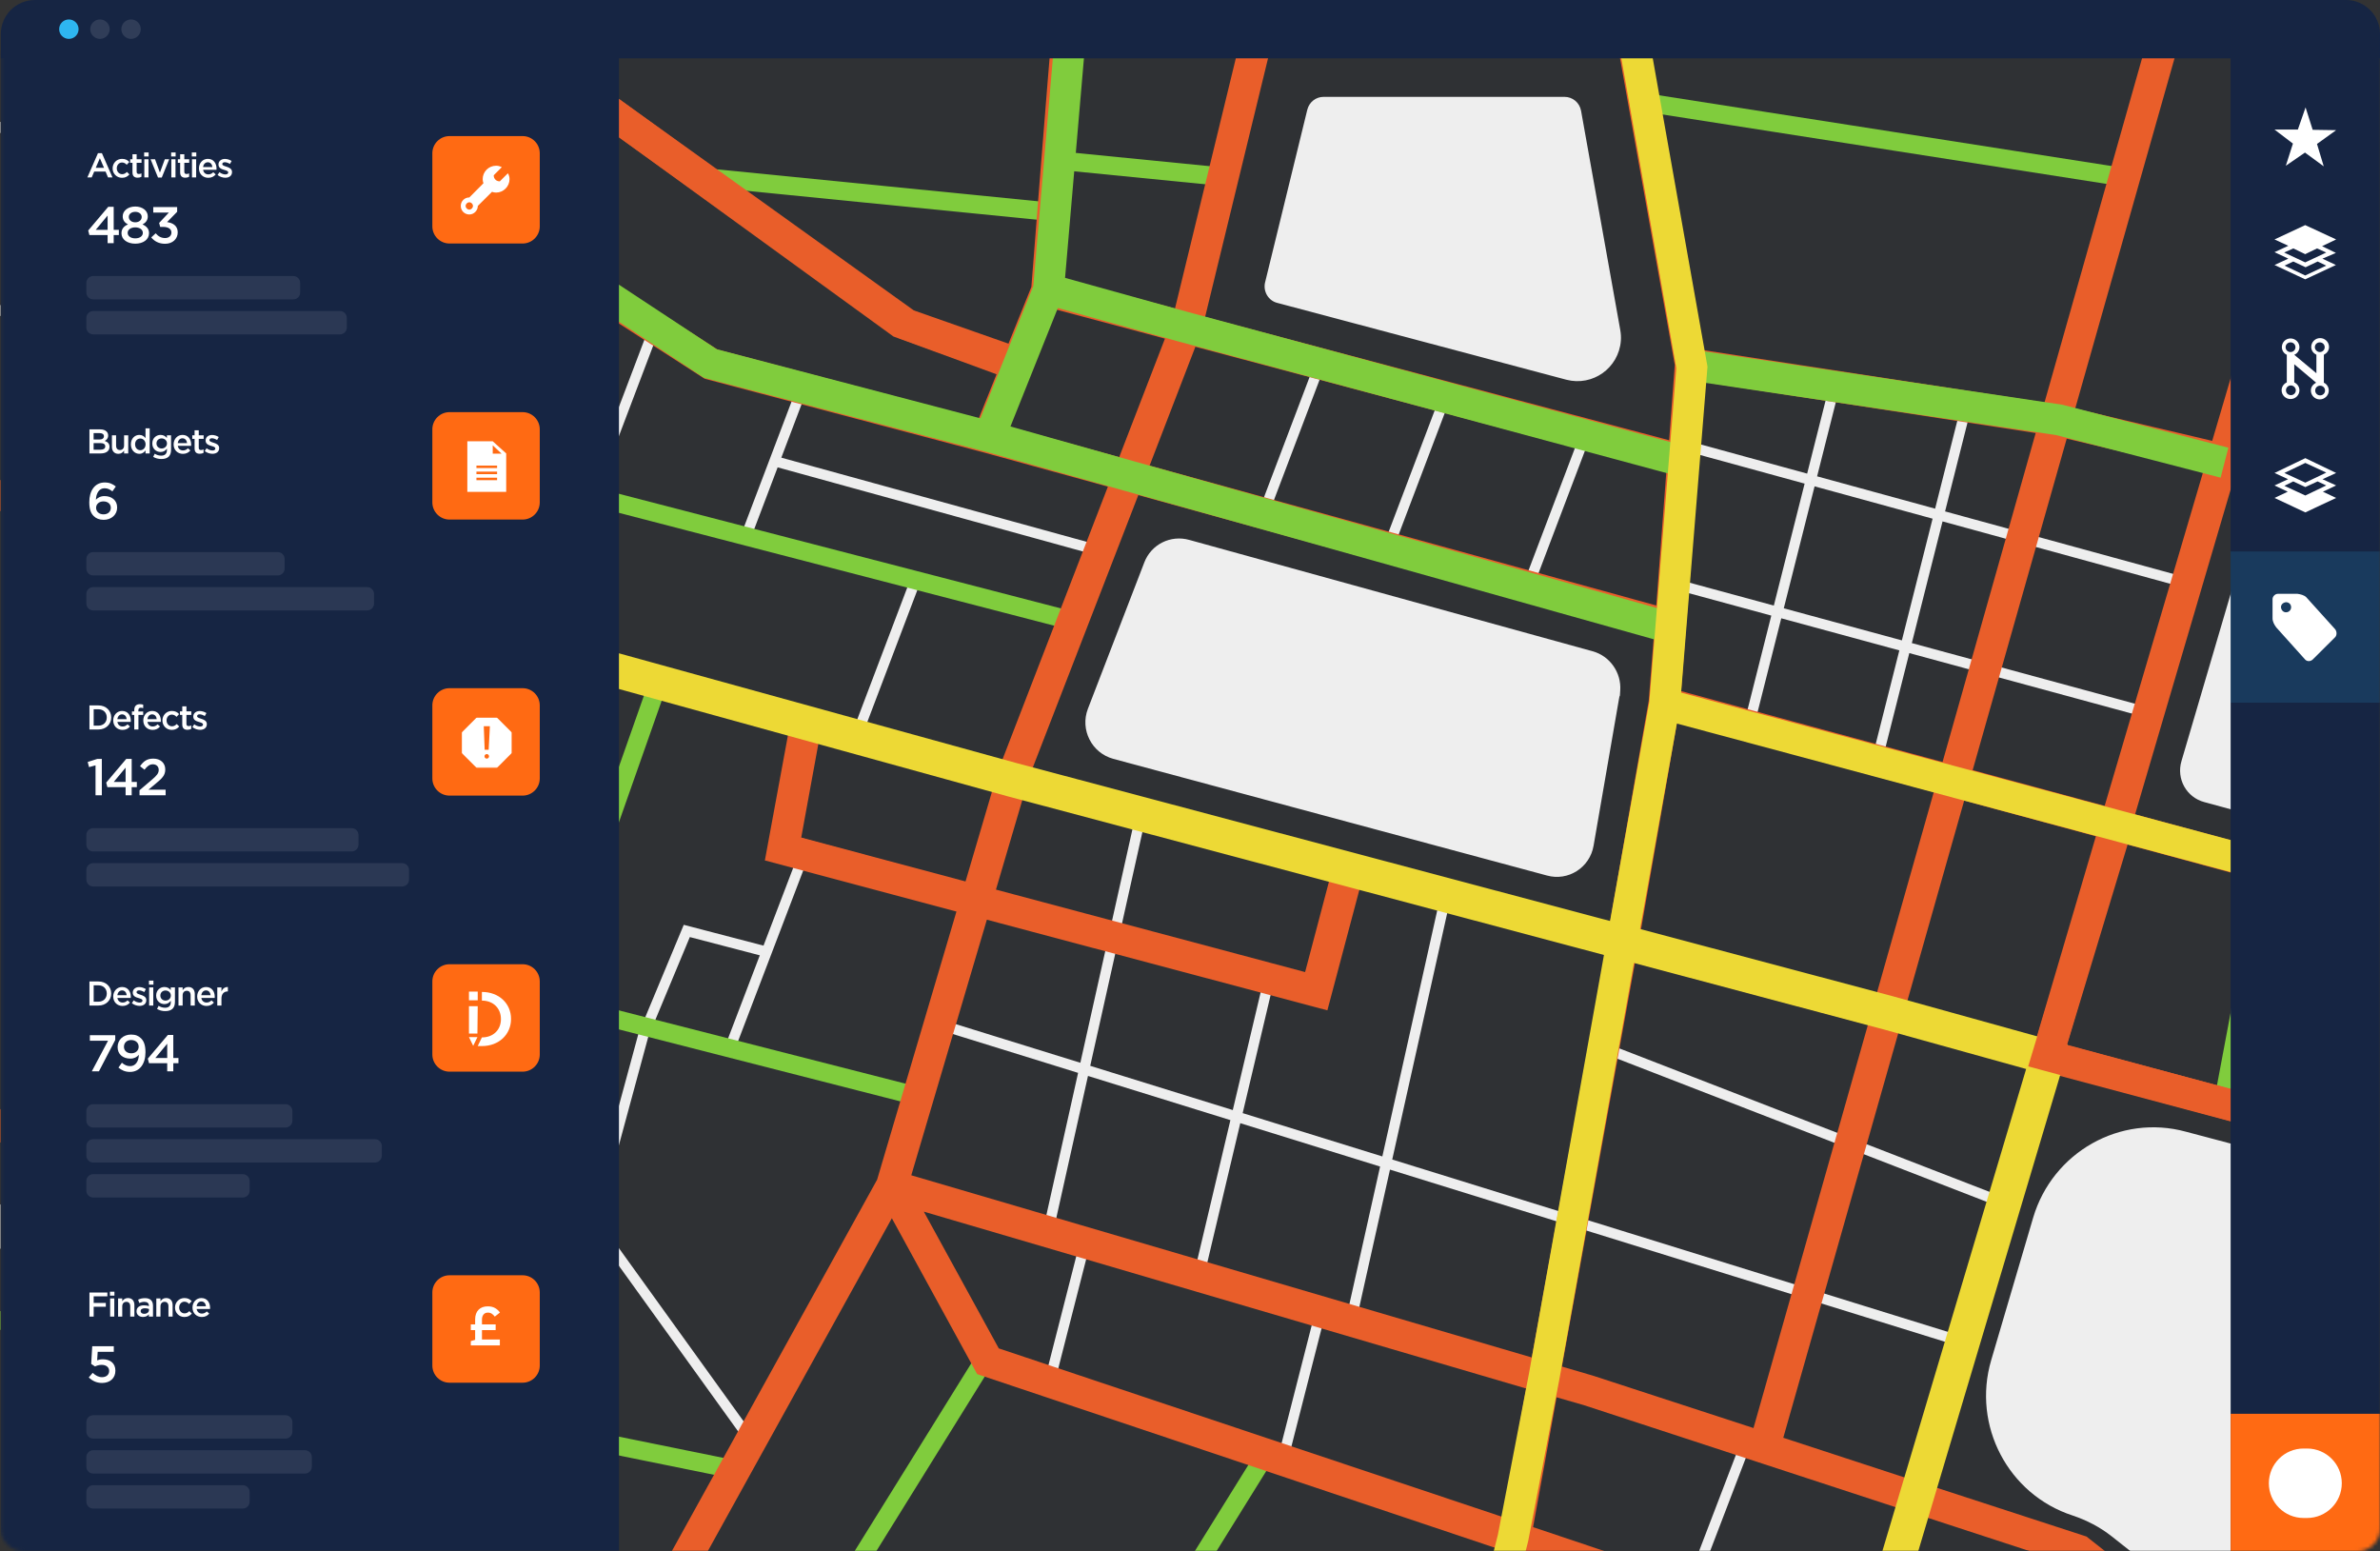
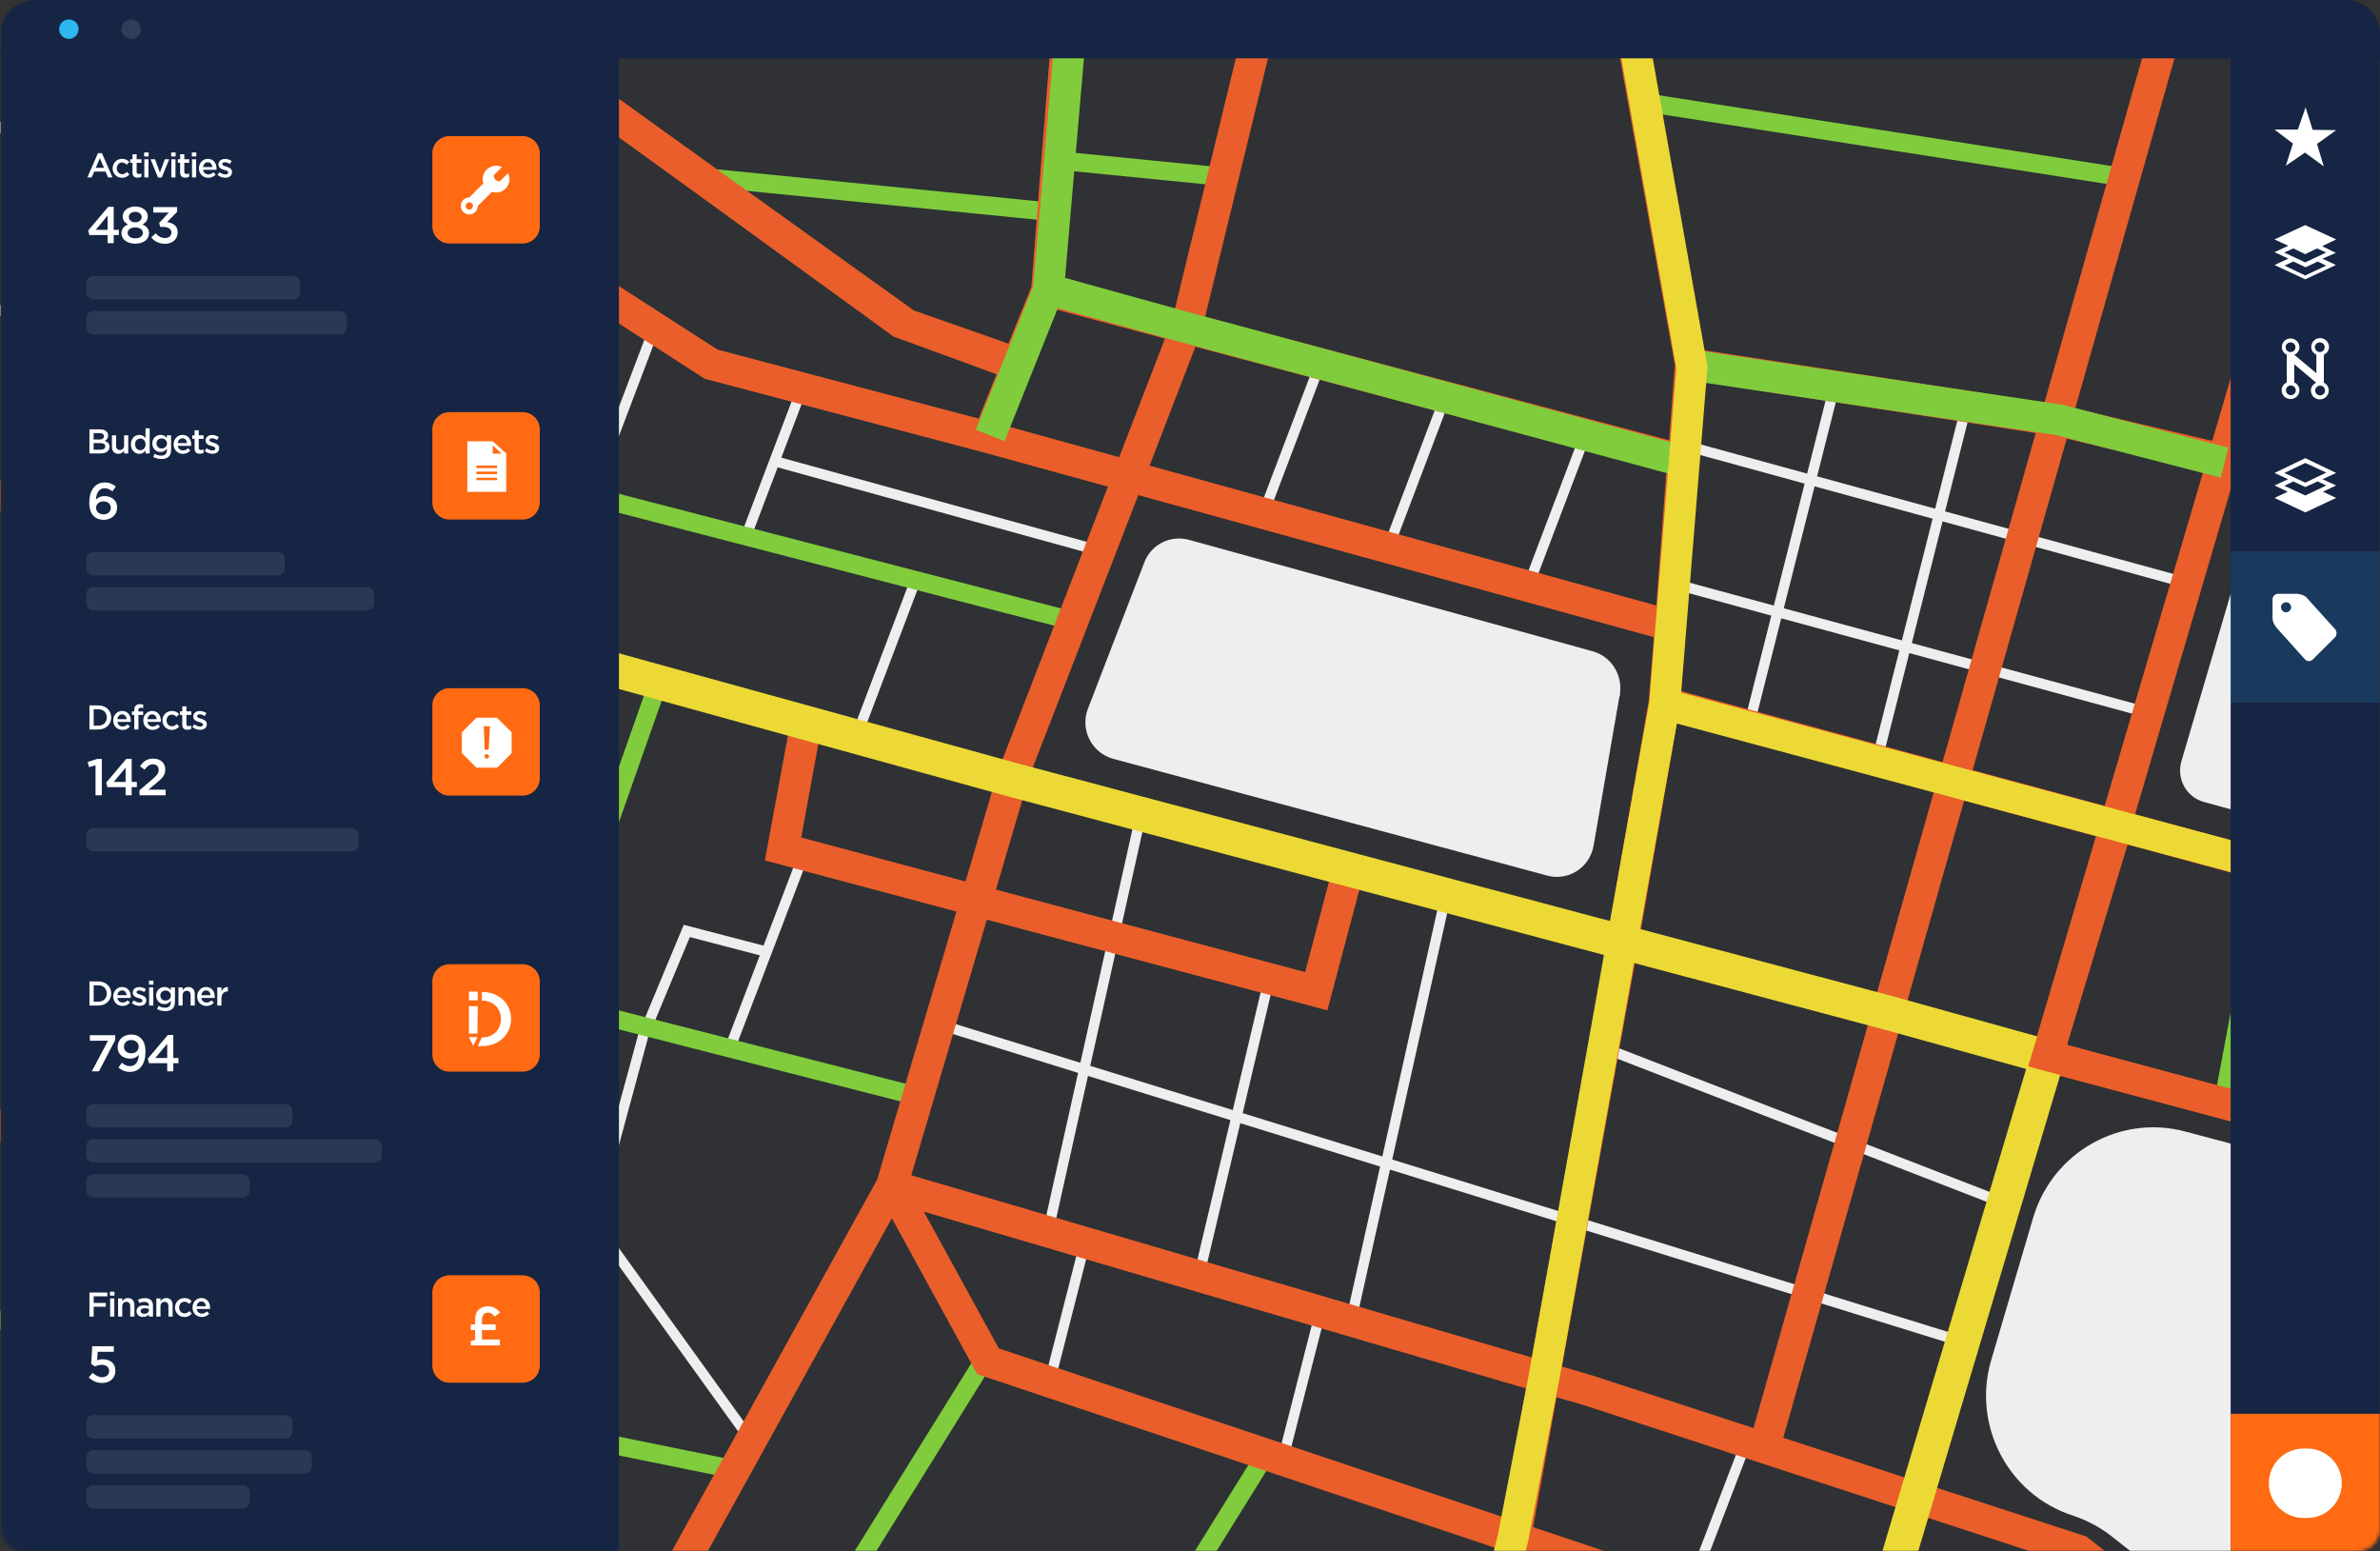
<svg xmlns="http://www.w3.org/2000/svg" width="692" height="451" viewBox="0 0 692 451" fill="none">
  <rect x="0" y="0" width="692" height="451" fill="#333333" stroke="none" />
  <g clip-path="url(#clip0_5_1354)">
    <mask id="mask0_5_1354" style="mask-type:alpha" maskUnits="userSpaceOnUse" x="0" y="7" width="693" height="445">
      <path d="M685.396 7.912H6.844C3.197 7.912 0.24 10.869 0.24 14.516V444.396C0.24 448.043 3.197 451 6.844 451H685.396C689.044 451 692 448.043 692 444.396V14.516C692 10.869 689.044 7.912 685.396 7.912Z" fill="white" />
    </mask>
    <g mask="url(#mask0_5_1354)">
      <path d="M691.999 15.148H-2.79V471.608H691.999V15.148Z" fill="#162543" fill-opacity="0.09" />
      <path d="M348.644 370.621L368.842 285.287M304.715 403.442L316.329 357.998M372.881 424.649L384.495 379.205M393.079 382.74L420.345 260.546M304.715 357.998L331.982 235.804M273.409 297.911L571.32 390.314M463.264 303.465L584.449 350.424M486.491 169.658L625.853 207.528M489.016 129.263L636.457 169.658M571.32 119.669L546.074 219.646M533.45 112.095L508.204 212.072M490.026 465.549L508.204 418.085M403.682 159.054L420.345 115.125M367.832 147.945L384.495 104.016M444.582 169.658L461.245 125.728M172.422 142.391L189.085 98.462M212.312 304.475L222.916 276.704M233.519 248.932L222.916 276.704M217.866 418.085L172.422 354.968L187.066 300.94L199.689 270.644L222.916 276.704M249.172 213.587L265.835 169.658M216.857 156.024L233.519 112.095M225.188 134.06L321.378 160.569M90.623 219.646L33.061 204.498L16.903 150.47M-38.135 22.217L83.049 69.176M-64.392 69.176L66.891 112.095M93.148 220.656L176.967 243.883" stroke="#EEEEEE" stroke-width="3" />
      <path d="M305.725 61.601L204.233 51.503M312.794 180.766L135.562 134.817M270.379 319.623L66.891 267.614M158.789 291.102L192.115 196.419M356.723 51.503L305.725 46.453M617.269 51.503L478.412 29.79M659.178 252.466L646.555 319.623M288.052 392.333L246.647 458.984M367.832 423.134L326.427 489.785M210.797 426.669L-17.938 380.215M99.712 37.364L47.703 155.519" stroke="#80CC3D" stroke-width="5.361" />
      <path d="M805.126 296.186L807.497 287.343L715.601 262.364L766.745 101.09C780.42 80.851 800.842 50.675 802.118 48.943L794.825 43.473C793.001 45.934 762.278 91.335 758.814 96.532L758.449 97.079L738.666 159.437L652.058 130.628L696.729 -21.164L687.977 -23.717L643.215 128.166L603.375 118.776L640.48 -12.048L631.728 -14.509L594.44 117.044L495.434 101.819L473.098 -23.17L464.164 -21.529L486.955 106.104L485.314 127.984L350.388 92.156L378.011 -21.347L369.168 -23.535L341.636 89.694L309.18 81.033C312.28 42.014 316.747 -13.871 317.294 -17.335C317.294 -17.062 317.203 -16.88 317.203 -16.788L308.542 -19.706C308.36 -19.067 307.722 -17.335 299.881 83.404L293.226 99.905L265.694 90.241L120.374 -13.962L115.087 -6.578L260.953 97.99L261.5 98.355L289.853 108.566L284.565 121.694L208.624 101.637L17.913 -21.164L13.081 -13.415L204.886 110.115L286.024 131.54L322.126 141.477L291.403 220.974L236.247 206.114L122.939 174.202L164.343 78.769L156.769 75.234L113.952 171.653L-8.344 137.192L-13.267 144.85L108.026 178.718L48.209 299.425L-25.512 334.771L-13.267 338.81L56.792 303.97L117.889 181.776L229.318 212.587L222.39 250.147L278.093 265.008L255.027 342.955L166.596 502.952L174.618 507.328L259.312 354.168L284.11 399.478L435.264 450.167C429.703 481.072 425.691 502.861 425.418 504.229L429.885 505.231L434.352 506.234C434.626 505.049 438.637 483.169 444.016 453.175L538.191 484.628L530.806 509.607L539.558 512.16L546.852 487.454L612.309 509.425L615.226 500.764L549.404 478.702L560.435 441.233L602.281 454.907L658.166 498.941L663.818 491.739L606.657 446.702L562.988 432.48L598.27 312.596L794.095 364.835L796.466 355.992L600.913 303.844L618.144 245.407L805.126 296.186ZM735.84 168.189L706.758 260.085L620.788 236.746L649.414 139.471L735.84 168.189ZM640.662 136.918L611.945 234.284L573.563 223.891L600.913 127.528L640.662 136.918ZM564.811 221.521L488.778 200.917L495.707 111.118L591.888 125.887L564.811 221.521ZM463.161 399.934L454.135 397.29C463.161 347.513 472.46 296.095 475.377 279.868L543.114 297.919L509.838 415.159L463.161 399.934ZM477.018 270.842L486.044 218.968L487.593 210.034L562.259 230.273L545.575 289.167L477.018 270.842ZM481.576 176.029L334.251 135.369L347.561 100.817L484.494 137.192L481.576 176.029ZM293.409 124.064L306.992 89.968L338.718 98.446L325.408 132.907L293.409 124.064ZM330.969 143.938L480.847 185.237L479.388 203.652L468.084 268.381L300.246 223.253L330.969 143.938ZM386.49 255.982L379.47 282.603L289.58 258.626L297.42 232.005L386.49 255.982ZM232.965 243.492L237.979 216.051L288.577 229.635L280.736 256.256L232.965 243.492ZM385.943 293.725L395.333 258.352L466.625 277.497C460.699 310.317 452.768 354.26 445.383 394.646L264.965 341.679L286.936 267.378L385.943 293.725ZM290.4 392.003L268.611 352.254L443.742 403.672C441.372 416.8 439.093 429.472 436.996 441.05L290.4 392.003ZM540.835 475.876L445.748 443.967C447.936 432.116 450.215 419.353 452.585 406.225L460.517 408.504L551.866 438.406L540.835 475.876ZM554.418 429.745L518.499 417.985L551.957 300.289L589.609 310.317L554.418 429.745ZM592.161 301.565L554.418 291.537L571.102 232.735L609.392 243.128L592.161 301.565Z" fill="#E95E2A" />
      <path d="M295.82 106.251C292.203 104.894 271.707 97.396 261.91 93.817L150.573 12.999" stroke="#E95E2A" stroke-width="9" />
      <path d="M470.729 203.196L463.344 245.862C462.25 252.244 455.96 256.255 449.76 254.523L323.677 220.609C317.387 218.877 314.013 212.131 316.293 206.114L332.703 163.539C334.708 158.251 340.361 155.425 345.831 156.975L463.071 189.339C468.085 190.706 471.458 195.538 471.093 200.735L471.002 202.193C470.82 202.467 470.82 202.832 470.729 203.196Z" fill="#EEEEEE" />
      <path d="M722.165 182.684L703.75 240.849C702.2 245.68 697.095 248.507 692.172 247.139L640.936 233.191C635.739 231.823 632.731 226.444 634.281 221.248L652.332 159.893C653.882 154.696 659.352 151.87 664.457 153.511L715.966 170.65C721.071 172.382 723.806 177.67 722.165 182.684Z" fill="#EEEEEE" />
-       <path d="M371.356 88.053L455.412 110.389C463.07 112.394 470.637 107.016 471.275 99.084C471.366 97.99 471.275 96.896 471.093 95.893L459.697 32.168C459.241 29.797 457.235 28.157 454.865 28.157H384.849C382.57 28.157 380.655 29.706 380.108 31.894L367.801 82.218C367.254 84.771 368.804 87.415 371.356 88.053Z" fill="#EEEEEE" />
      <path d="M591.158 353.986L578.942 395.467C573.381 414.43 583.865 434.486 602.645 440.595C606.748 441.962 610.577 443.968 613.95 446.612L627.442 457.278C633.915 462.383 641.847 465.118 650.052 465.118H650.599C670.838 465.118 687.157 448.708 687.157 428.561V370.852C687.157 354.26 676.034 339.764 659.989 335.48L635.556 329.007C616.502 323.81 596.81 334.933 591.158 353.986Z" fill="#EEEEEE" />
      <path d="M391.898 254.888L382.855 288.233L228 246.411L233.652 213.066" stroke="#E95E2A" stroke-width="8" />
      <path d="M599.878 308.579C598.425 308.175 596.912 307.755 595.357 307.323M152.834 187.634L294.125 226.63L549.013 294.45C549.013 294.45 575.645 301.847 595.357 307.323M595.357 307.323L551.839 453.261" stroke="#EDD935" stroke-width="10" />
      <path d="M615.702 239.629L595.356 306.884L658.09 323.838" stroke="#E95E2A" stroke-width="9" />
      <path d="M483.455 204.589L654.134 250.367" stroke="#EDD935" stroke-width="9" />
-       <path d="M485.715 182.548L328.6 138.465L288.473 127.162L206.524 105.686L151.704 69.515" stroke="#80CC3D" stroke-width="9" />
      <path d="M311.08 11.868L304.863 84.209L287.908 126.597" stroke="#80CC3D" stroke-width="9" />
      <path d="M303.167 83.644L343.859 94.947L488.541 133.944" stroke="#80CC3D" stroke-width="9" />
      <path d="M492.497 106.251L598.748 122.075L646.787 134.509" stroke="#80CC3D" stroke-width="9" />
      <path d="M474.977 11.303L491.932 106.816L484.02 204.589L448.98 400.135L439.937 447.044L437.676 456.086" stroke="#EDD935" stroke-width="9" />
-       <path d="M154.379 361.411L173.621 389.458C176.822 394.124 172.674 400.304 167.143 399.109L-0.528 362.879C-6.359 361.619 -7.283 353.688 -1.898 351.12L66.582 318.473C67.768 317.907 68.746 316.983 69.377 315.83L80.672 295.186C82.065 292.64 85.026 291.387 87.823 292.159L159.316 311.897C162.649 312.817 164.603 316.267 163.677 319.599L153.51 356.199C153.016 357.98 153.334 359.887 154.379 361.411Z" fill="#EEEEEE" />
      <path d="M692 15.148H648.576V451.411H692V15.148Z" fill="#162543" />
      <path d="M692 411.016H648.576V451.411H692V411.016Z" fill="#FF6A13" />
      <path d="M670.793 421.114H669.783C664.205 421.114 659.684 425.635 659.684 431.213C659.684 436.79 664.205 441.311 669.783 441.311H670.793C676.37 441.311 680.891 436.79 680.891 431.213C680.891 425.635 676.37 421.114 670.793 421.114Z" fill="white" />
      <path d="M692 160.327H648.576V204.278H692V160.327Z" fill="#2EB6F0" fill-opacity="0.15" />
      <path fill-rule="evenodd" clip-rule="evenodd" d="M679.248 37.842L672.423 37.737L670.358 31.223L668.118 37.667H661.327L666.682 41.743L664.617 48.188L670.183 44.356L675.643 48.362L673.683 41.848L679.248 37.842Z" fill="white" />
      <path d="M675.676 111.263V103.142C676.551 102.694 677.181 101.903 677.181 100.871C677.181 99.46 676.026 98.29 674.592 98.29C673.157 98.29 672.003 99.46 672.003 100.871C672.003 101.903 672.632 102.694 673.507 103.142V108.51L667.069 103.142C667.944 102.798 668.574 101.903 668.574 100.939C668.574 99.529 667.419 98.393 665.985 98.393C664.55 98.393 663.465 99.529 663.465 100.939C663.465 101.903 664.095 102.798 664.9 103.142V111.159C664.025 111.607 663.396 112.398 663.396 113.465C663.396 114.876 664.55 116.011 665.985 116.011C667.419 116.011 668.574 114.876 668.574 113.465C668.574 112.398 667.944 111.607 667.069 111.159V105.895L673.437 111.263C672.528 111.71 671.898 112.501 671.898 113.534C671.898 114.945 673.052 116.115 674.487 116.115C675.921 116.115 677.111 114.945 677.111 113.534C677.111 112.501 676.481 111.607 675.676 111.263ZM673.052 100.939C673.052 100.148 673.682 99.529 674.487 99.529C675.292 99.529 675.921 100.148 675.921 100.939C675.921 101.731 675.292 102.35 674.487 102.35C673.787 102.35 673.052 101.731 673.052 100.939ZM664.55 100.939C664.55 100.148 665.18 99.529 665.985 99.529C666.789 99.529 667.419 100.148 667.419 100.939C667.419 101.731 666.789 102.35 665.985 102.35C665.18 102.35 664.55 101.731 664.55 100.939ZM667.524 113.465C667.524 114.256 666.894 114.876 666.09 114.876C665.285 114.876 664.655 114.256 664.655 113.465C664.655 112.674 665.285 112.054 666.09 112.054C666.789 112.054 667.524 112.674 667.524 113.465ZM674.592 114.945C673.787 114.945 673.157 114.325 673.157 113.534C673.157 112.742 673.787 112.123 674.592 112.123C675.397 112.123 676.026 112.742 676.026 113.534C676.026 114.325 675.397 114.945 674.592 114.945Z" fill="white" />
      <path d="M679.177 73.525L675.159 71.568L679.248 69.611L670.252 65.442L661.327 69.611L665.345 71.459L661.327 73.308L665.345 75.193L661.327 77.041L670.252 81.21L679.177 77.041L675.266 75.193L679.177 73.525ZM666.803 72.22L670.252 73.888L673.701 72.22L676.368 73.417L670.252 76.28L664.136 73.417L666.803 72.22ZM676.368 77.223L670.252 80.086L664.243 77.223L666.803 76.026L670.359 77.694L673.879 76.026L676.368 77.223Z" fill="white" />
      <path d="M675.293 139.317L679.248 137.501L670.288 133.194L661.327 137.501L665.282 139.317L661.327 141.132L665.177 142.947L661.327 144.762L670.288 148.962L679.248 144.762L675.398 142.947L679.248 141.132L675.293 139.317ZM670.288 134.583L676.378 137.394L670.288 140.313L664.197 137.501L670.288 134.583ZM666.787 139.957L670.288 141.595L673.858 139.957L676.378 141.132L670.288 144.051L664.197 141.239L666.787 139.957Z" fill="white" />
      <path d="M678.986 182.963L670.561 173.624C669.948 173.014 668.876 172.748 667.995 172.633H662.327C661.523 172.633 660.833 173.319 660.757 174.082V179.761C660.757 180.714 661.255 181.629 661.829 182.391L670.255 191.768C670.829 192.339 671.748 192.339 672.399 191.768L678.986 185.212C679.484 184.64 679.484 183.649 678.986 182.963ZM664.663 178.008C663.897 178.008 663.284 177.398 663.208 176.521C663.208 175.759 663.782 175.187 664.663 175.073C665.467 175.073 666.157 175.644 666.157 176.521C666.157 177.322 665.544 178.008 664.663 178.008Z" fill="white" />
      <path d="M0.24 15.825H179.962V451H0.24V15.825Z" fill="#162543" />
      <path d="M85.275 80.253H27.107C26.002 80.253 25.107 81.149 25.107 82.253V85.035C25.107 86.14 26.002 87.035 27.107 87.035H85.275C86.379 87.035 87.275 86.14 87.275 85.035V82.253C87.275 81.149 86.379 80.253 85.275 80.253Z" fill="#EEEEF0" fill-opacity="0.1" />
      <path d="M98.839 90.426H27.107C26.002 90.426 25.107 91.322 25.107 92.426V95.208C25.107 96.313 26.002 97.208 27.107 97.208H98.839C99.943 97.208 100.839 96.313 100.839 95.208V92.426C100.839 91.322 99.943 90.426 98.839 90.426Z" fill="#EEEEF0" fill-opacity="0.1" />
      <path d="M80.754 160.506H27.107C26.002 160.506 25.107 161.401 25.107 162.506V165.288C25.107 166.393 26.002 167.288 27.107 167.288H80.754C81.858 167.288 82.754 166.393 82.754 165.288V162.506C82.754 161.401 81.858 160.506 80.754 160.506Z" fill="#EEEEF0" fill-opacity="0.1" />
      <path d="M106.751 170.679H27.107C26.002 170.679 25.107 171.574 25.107 172.679V175.461C25.107 176.565 26.002 177.461 27.107 177.461H106.751C107.856 177.461 108.751 176.565 108.751 175.461V172.679C108.751 171.574 107.856 170.679 106.751 170.679Z" fill="#EEEEF0" fill-opacity="0.1" />
      <path d="M102.23 240.759H27.107C26.003 240.759 25.107 241.654 25.107 242.759V245.541C25.107 246.646 26.003 247.541 27.107 247.541H102.23C103.335 247.541 104.23 246.646 104.23 245.541V242.759C104.23 241.654 103.335 240.759 102.23 240.759Z" fill="#EEEEF0" fill-opacity="0.1" />
-       <path d="M116.925 250.932H27.107C26.003 250.932 25.107 251.827 25.107 252.932V255.714C25.107 256.819 26.003 257.714 27.107 257.714H116.925C118.029 257.714 118.925 256.819 118.925 255.714V252.932C118.925 251.827 118.029 250.932 116.925 250.932Z" fill="#EEEEF0" fill-opacity="0.1" />
      <path d="M83.015 321.012H27.107C26.003 321.012 25.107 321.907 25.107 323.012V325.794C25.107 326.898 26.003 327.794 27.107 327.794H83.015C84.119 327.794 85.015 326.898 85.015 325.794V323.012C85.015 321.907 84.119 321.012 83.015 321.012Z" fill="#EEEEF0" fill-opacity="0.1" />
      <path d="M70.581 341.358H27.107C26.003 341.358 25.107 342.253 25.107 343.358V346.14C25.107 347.244 26.003 348.14 27.107 348.14H70.581C71.686 348.14 72.581 347.244 72.581 346.14V343.358C72.581 342.253 71.686 341.358 70.581 341.358Z" fill="#EEEEF0" fill-opacity="0.1" />
      <path d="M109.012 331.185H27.107C26.003 331.185 25.107 332.08 25.107 333.185V335.967C25.107 337.071 26.003 337.967 27.107 337.967H109.012C110.117 337.967 111.012 337.071 111.012 335.967V333.185C111.012 332.08 110.117 331.185 109.012 331.185Z" fill="#EEEEF0" fill-opacity="0.1" />
      <path d="M83.014 411.439H27.107C26.002 411.439 25.107 412.334 25.107 413.439V416.221C25.107 417.325 26.002 418.221 27.107 418.221H83.014C84.119 418.221 85.014 417.325 85.014 416.221V413.439C85.014 412.334 84.119 411.439 83.014 411.439Z" fill="#EEEEF0" fill-opacity="0.1" />
      <path d="M70.581 431.785H27.107C26.002 431.785 25.107 432.68 25.107 433.785V436.567C25.107 437.671 26.002 438.567 27.107 438.567H70.581C71.685 438.567 72.581 437.671 72.581 436.567V433.785C72.581 432.68 71.685 431.785 70.581 431.785Z" fill="#EEEEF0" fill-opacity="0.1" />
      <path d="M88.666 421.612H27.107C26.002 421.612 25.107 422.507 25.107 423.612V426.394C25.107 427.498 26.002 428.394 27.107 428.394H88.666C89.77 428.394 90.666 427.498 90.666 426.394V423.612C90.666 422.507 89.77 421.612 88.666 421.612Z" fill="#EEEEF0" fill-opacity="0.1" />
      <path d="M25.407 51.571H26.667L27.387 49.881H30.697L31.407 51.571H32.707L29.627 44.521H28.487L25.407 51.571ZM27.837 48.791L29.037 45.991L30.247 48.791H27.837ZM35.475 51.691C36.505 51.691 37.115 51.281 37.635 50.701L36.905 49.981C36.525 50.371 36.105 50.641 35.535 50.641C34.605 50.641 33.955 49.881 33.955 48.941V48.921C33.955 48.001 34.595 47.241 35.475 47.241C36.085 47.241 36.475 47.511 36.845 47.901L37.595 47.091C37.105 46.551 36.485 46.181 35.485 46.181C33.905 46.181 32.745 47.441 32.745 48.941V48.961C32.745 50.461 33.905 51.691 35.475 51.691ZM40.04 51.661C40.49 51.661 40.83 51.561 41.13 51.391V50.401C40.89 50.521 40.65 50.581 40.38 50.581C39.97 50.581 39.73 50.391 39.73 49.921V47.331H41.15V46.291H39.73V44.841H38.52V46.291H37.85V47.331H38.52V50.111C38.52 51.271 39.15 51.661 40.04 51.661ZM41.914 45.481H43.214V44.331H41.914V45.481ZM41.964 51.571H43.174V46.291H41.964V51.571ZM45.947 51.611H47.037L49.197 46.291H47.927L46.497 50.171L45.077 46.291H43.777L45.947 51.611ZM49.767 45.481H51.066V44.331H49.767V45.481ZM49.816 51.571H51.026V46.291H49.816V51.571ZM53.9 51.661C54.35 51.661 54.69 51.561 54.99 51.391V50.401C54.75 50.521 54.51 50.581 54.24 50.581C53.83 50.581 53.59 50.391 53.59 49.921V47.331H55.01V46.291H53.59V44.841H52.38V46.291H51.71V47.331H52.38V50.111C52.38 51.271 53.01 51.661 53.9 51.661ZM55.773 45.481H57.073V44.331H55.773V45.481ZM55.823 51.571H57.033V46.291H55.823V51.571ZM60.557 51.691C61.527 51.691 62.217 51.301 62.717 50.701L62.007 50.071C61.587 50.481 61.167 50.701 60.577 50.701C59.797 50.701 59.187 50.221 59.057 49.361H62.937C62.947 49.241 62.957 49.131 62.957 49.021C62.957 47.501 62.107 46.181 60.427 46.181C58.917 46.181 57.847 47.421 57.847 48.931V48.951C57.847 50.581 59.027 51.691 60.557 51.691ZM59.047 48.561C59.157 47.741 59.677 47.171 60.417 47.171C61.217 47.171 61.677 47.781 61.757 48.561H59.047ZM65.504 51.671C66.604 51.671 67.464 51.121 67.464 50.011V49.991C67.464 49.041 66.594 48.691 65.824 48.451C65.204 48.251 64.634 48.091 64.634 47.711V47.691C64.634 47.381 64.904 47.161 65.374 47.161C65.814 47.161 66.354 47.351 66.864 47.661L67.344 46.801C66.784 46.431 66.064 46.201 65.404 46.201C64.354 46.201 63.524 46.811 63.524 47.811V47.831C63.524 48.841 64.394 49.161 65.174 49.381C65.794 49.571 66.354 49.711 66.354 50.121V50.141C66.354 50.491 66.054 50.711 65.534 50.711C64.994 50.711 64.374 50.491 63.804 50.061L63.264 50.881C63.924 51.401 64.754 51.671 65.504 51.671Z" fill="white" />
      <path d="M31.287 70.69H33.057V68.335H34.557V66.82H33.057V60.115H31.482L25.647 67.015L25.992 68.335H31.287V70.69ZM27.837 66.82L31.287 62.665V66.82H27.837ZM39.325 70.84C41.62 70.84 43.33 69.67 43.33 67.795V67.765C43.33 66.52 42.58 65.77 41.44 65.245C42.325 64.78 42.97 64.075 42.97 62.905V62.875C42.97 61.255 41.425 60.04 39.325 60.04C37.225 60.04 35.68 61.27 35.68 62.875V62.905C35.68 64.075 36.325 64.78 37.21 65.245C36.025 65.74 35.32 66.535 35.32 67.81V67.84C35.32 69.64 37.03 70.84 39.325 70.84ZM39.325 64.63C38.245 64.63 37.45 63.985 37.45 63.07V63.04C37.45 62.245 38.2 61.585 39.325 61.585C40.45 61.585 41.2 62.245 41.2 63.055V63.085C41.2 63.985 40.405 64.63 39.325 64.63ZM39.325 69.295C37.945 69.295 37.12 68.575 37.12 67.72V67.69C37.12 66.73 38.08 66.1 39.325 66.1C40.57 66.1 41.53 66.73 41.53 67.69V67.72C41.53 68.59 40.705 69.295 39.325 69.295ZM47.996 70.87C50.171 70.87 51.671 69.49 51.671 67.555V67.525C51.671 65.575 50.171 64.78 48.581 64.57L51.506 61.57V60.19H44.561V61.795H49.106L46.271 64.81L46.571 65.965H47.426C48.896 65.965 49.841 66.55 49.841 67.585V67.615C49.841 68.575 49.061 69.205 48.026 69.205C46.856 69.205 46.016 68.71 45.266 67.825L43.976 69.025C44.861 70.105 46.166 70.87 47.996 70.87Z" fill="white" />
      <path d="M151.94 39.561H130.706C127.945 39.561 125.706 41.8 125.706 44.561V65.795C125.706 68.557 127.945 70.795 130.706 70.795H151.94C154.702 70.795 156.94 68.557 156.94 65.795V44.561C156.94 41.8 154.702 39.561 151.94 39.561Z" fill="#FF6A13" />
      <path d="M147.594 50.45L145.324 52.721C144.881 52.721 144.383 52.582 144.05 52.222C143.69 51.862 143.552 51.447 143.552 50.949L145.822 48.679C145.877 48.596 145.877 48.54 145.822 48.54C145.324 48.319 144.825 48.18 144.244 48.18C142.057 48.18 140.341 49.952 140.341 52.084C140.341 52.499 140.424 52.859 140.562 53.274L136.465 57.399C135.109 57.399 133.974 58.451 133.974 59.863C133.974 61.302 135.109 62.354 136.465 62.354C137.794 62.354 138.929 61.219 138.929 59.863L143.054 55.766C143.386 55.904 143.829 55.987 144.244 55.987C146.376 55.987 148.147 54.215 148.147 52.084C148.147 51.502 148.009 51.004 147.788 50.506C147.732 50.45 147.649 50.45 147.594 50.45ZM137.517 59.863C137.517 60.444 137.019 60.942 136.465 60.942C135.884 60.942 135.385 60.444 135.385 59.863C135.385 59.309 135.884 58.811 136.465 58.811C137.019 58.811 137.517 59.309 137.517 59.863Z" fill="white" />
      <path d="M26.007 131.825H29.247C30.807 131.825 31.837 131.155 31.837 129.905V129.885C31.837 128.935 31.267 128.465 30.447 128.185C30.967 127.915 31.447 127.465 31.447 126.625V126.605C31.447 126.135 31.287 125.755 30.977 125.445C30.577 125.045 29.947 124.825 29.147 124.825H26.007V131.825ZM27.217 127.775V125.915H28.987C29.777 125.915 30.217 126.255 30.217 126.805V126.825C30.217 127.465 29.687 127.775 28.897 127.775H27.217ZM27.217 130.735V128.815H29.167C30.137 128.815 30.607 129.165 30.607 129.755V129.775C30.607 130.405 30.097 130.735 29.257 130.735H27.217ZM34.426 131.935C35.246 131.935 35.736 131.505 36.076 131.005V131.825H37.286V126.545H36.076V129.525C36.076 130.345 35.586 130.835 34.886 130.835C34.166 130.835 33.756 130.365 33.756 129.545V126.545H32.546V129.905C32.546 131.135 33.236 131.935 34.426 131.935ZM40.509 131.935C41.369 131.935 41.919 131.495 42.309 130.945V131.825H43.519V124.525H42.309V127.365C41.929 126.875 41.379 126.435 40.509 126.435C39.249 126.435 38.059 127.425 38.059 129.175V129.195C38.059 130.945 39.269 131.935 40.509 131.935ZM40.799 130.885C39.979 130.885 39.279 130.215 39.279 129.195V129.175C39.279 128.125 39.969 127.485 40.799 127.485C41.609 127.485 42.329 128.155 42.329 129.175V129.195C42.329 130.205 41.609 130.885 40.799 130.885ZM46.9 133.445C47.85 133.445 48.59 133.215 49.07 132.735C49.51 132.295 49.74 131.635 49.74 130.745V126.545H48.53V127.335C48.12 126.845 47.57 126.435 46.68 126.435C45.45 126.435 44.28 127.355 44.28 128.915V128.935C44.28 130.485 45.44 131.405 46.68 131.405C47.55 131.405 48.1 131.005 48.54 130.435V130.845C48.54 131.905 47.95 132.465 46.87 132.465C46.15 132.465 45.55 132.255 44.99 131.905L44.54 132.815C45.22 133.225 46.03 133.445 46.9 133.445ZM47 130.385C46.17 130.385 45.5 129.795 45.5 128.925V128.905C45.5 128.035 46.16 127.455 47 127.455C47.84 127.455 48.55 128.045 48.55 128.915V128.935C48.55 129.785 47.84 130.385 47 130.385ZM53.191 131.945C54.161 131.945 54.851 131.555 55.351 130.955L54.641 130.325C54.221 130.735 53.801 130.955 53.211 130.955C52.431 130.955 51.821 130.475 51.691 129.615H55.571C55.581 129.495 55.591 129.385 55.591 129.275C55.591 127.755 54.741 126.435 53.061 126.435C51.551 126.435 50.481 127.675 50.481 129.185V129.205C50.481 130.835 51.661 131.945 53.191 131.945ZM51.681 128.815C51.791 127.995 52.311 127.425 53.051 127.425C53.851 127.425 54.311 128.035 54.391 128.815H51.681ZM58.099 131.915C58.548 131.915 58.889 131.815 59.188 131.645V130.655C58.949 130.775 58.709 130.835 58.438 130.835C58.029 130.835 57.788 130.645 57.788 130.175V127.585H59.209V126.545H57.788V125.095H56.578V126.545H55.908V127.585H56.578V130.365C56.578 131.525 57.209 131.915 58.099 131.915ZM61.762 131.925C62.862 131.925 63.722 131.375 63.722 130.265V130.245C63.722 129.295 62.852 128.945 62.082 128.705C61.462 128.505 60.892 128.345 60.892 127.965V127.945C60.892 127.635 61.162 127.415 61.632 127.415C62.072 127.415 62.612 127.605 63.122 127.915L63.602 127.055C63.042 126.685 62.322 126.455 61.662 126.455C60.612 126.455 59.782 127.065 59.782 128.065V128.085C59.782 129.095 60.652 129.415 61.432 129.635C62.052 129.825 62.612 129.965 62.612 130.375V130.395C62.612 130.745 62.312 130.965 61.792 130.965C61.252 130.965 60.632 130.745 60.062 130.315L59.522 131.135C60.182 131.655 61.012 131.925 61.762 131.925Z" fill="white" />
      <path d="M30.162 151.123C32.367 151.123 34.062 149.638 34.062 147.553V147.523C34.062 145.423 32.427 144.223 30.387 144.223C29.157 144.223 28.437 144.733 27.882 145.273C27.972 143.353 28.842 141.943 30.402 141.943C31.317 141.943 31.947 142.288 32.682 142.858L33.672 141.433C32.757 140.698 31.827 140.263 30.462 140.263C27.492 140.263 25.962 142.768 25.962 145.978V146.008C25.962 148.123 26.442 149.218 27.237 150.028C27.942 150.718 28.872 151.123 30.162 151.123ZM30.117 149.533C28.797 149.533 27.942 148.708 27.942 147.643V147.613C27.942 146.608 28.767 145.768 30.072 145.768C31.377 145.768 32.217 146.548 32.217 147.598V147.628C32.217 148.708 31.422 149.533 30.117 149.533Z" fill="white" />
      <path d="M151.94 119.815H130.706C127.945 119.815 125.706 122.054 125.706 124.815V146.049C125.706 148.81 127.945 151.049 130.706 151.049H151.94C154.702 151.049 156.94 148.81 156.94 146.049V124.815C156.94 122.054 154.702 119.815 151.94 119.815Z" fill="#FF6A13" />
      <path d="M143.267 128.292H135.879V142.987H147.182V131.823L143.267 128.292ZM144.533 139.6H138.528V138.883H144.533V139.6ZM144.533 137.849H138.528V137.103H144.533V137.849ZM144.533 136.07H138.528V135.353H144.533V136.07ZM143.267 131.88V129.469L145.828 131.88H143.267Z" fill="white" />
      <path d="M26.007 212.078H28.617C30.817 212.078 32.337 210.548 32.337 208.578V208.558C32.337 206.588 30.817 205.078 28.617 205.078H26.007V212.078ZM27.237 210.958V206.198H28.617C30.087 206.198 31.047 207.208 31.047 208.578V208.598C31.047 209.968 30.087 210.958 28.617 210.958H27.237ZM35.632 212.198C36.602 212.198 37.292 211.808 37.792 211.208L37.082 210.578C36.662 210.988 36.242 211.208 35.652 211.208C34.872 211.208 34.262 210.728 34.132 209.868H38.012C38.022 209.748 38.032 209.638 38.032 209.528C38.032 208.008 37.182 206.688 35.502 206.688C33.992 206.688 32.922 207.928 32.922 209.438V209.458C32.922 211.088 34.102 212.198 35.632 212.198ZM34.122 209.068C34.232 208.248 34.752 207.678 35.492 207.678C36.292 207.678 36.752 208.288 36.832 209.068H34.122ZM39.039 212.078H40.249V207.838H41.629V206.838H40.229V206.548C40.229 205.998 40.469 205.748 40.929 205.748C41.189 205.748 41.399 205.798 41.639 205.878V204.858C41.369 204.778 41.079 204.718 40.659 204.718C40.139 204.718 39.749 204.858 39.469 205.138C39.189 205.418 39.039 205.858 39.039 206.448V206.828H38.369V207.838H39.039V212.078ZM44.373 212.198C45.343 212.198 46.033 211.808 46.533 211.208L45.823 210.578C45.403 210.988 44.983 211.208 44.393 211.208C43.613 211.208 43.003 210.728 42.873 209.868H46.753C46.763 209.748 46.773 209.638 46.773 209.528C46.773 208.008 45.923 206.688 44.243 206.688C42.733 206.688 41.663 207.928 41.663 209.438V209.458C41.663 211.088 42.843 212.198 44.373 212.198ZM42.863 209.068C42.973 208.248 43.493 207.678 44.233 207.678C45.033 207.678 45.493 208.288 45.573 209.068H42.863ZM49.95 212.198C50.98 212.198 51.59 211.788 52.11 211.208L51.38 210.488C51 210.878 50.58 211.148 50.01 211.148C49.08 211.148 48.43 210.388 48.43 209.448V209.428C48.43 208.508 49.07 207.748 49.95 207.748C50.56 207.748 50.95 208.018 51.32 208.408L52.07 207.598C51.58 207.058 50.96 206.688 49.96 206.688C48.38 206.688 47.22 207.948 47.22 209.448V209.468C47.22 210.968 48.38 212.198 49.95 212.198ZM54.515 212.168C54.965 212.168 55.305 212.068 55.605 211.898V210.908C55.365 211.028 55.125 211.088 54.855 211.088C54.445 211.088 54.205 210.898 54.205 210.428V207.838H55.625V206.798H54.205V205.348H52.995V206.798H52.325V207.838H52.995V210.618C52.995 211.778 53.625 212.168 54.515 212.168ZM58.179 212.178C59.279 212.178 60.139 211.628 60.139 210.518V210.498C60.139 209.548 59.269 209.198 58.499 208.958C57.879 208.758 57.309 208.598 57.309 208.218V208.198C57.309 207.888 57.579 207.668 58.049 207.668C58.489 207.668 59.029 207.858 59.539 208.168L60.019 207.308C59.459 206.938 58.739 206.708 58.079 206.708C57.029 206.708 56.199 207.318 56.199 208.318V208.338C56.199 209.348 57.069 209.668 57.849 209.888C58.469 210.078 59.029 210.218 59.029 210.628V210.648C59.029 210.998 58.729 211.218 58.209 211.218C57.669 211.218 57.049 210.998 56.479 210.568L55.939 211.388C56.599 211.908 57.429 212.178 58.179 212.178Z" fill="white" />
      <path d="M27.777 231.196H29.607V220.621H28.317L25.497 221.521L25.887 223.021L27.777 222.496V231.196ZM36.518 231.196H38.288V228.841H39.788V227.326H38.288V220.621H36.713L30.878 227.521L31.223 228.841H36.518V231.196ZM33.068 227.326L36.518 223.171V227.326H33.068ZM40.566 231.196H48.156V229.576H43.161L45.321 227.776C47.181 226.261 48.051 225.361 48.051 223.711V223.681C48.051 221.806 46.641 220.546 44.586 220.546C42.711 220.546 41.721 221.341 40.716 222.751L42.021 223.771C42.831 222.721 43.491 222.196 44.451 222.196C45.411 222.196 46.146 222.796 46.146 223.831C46.146 224.776 45.621 225.451 44.181 226.666L40.566 229.741V231.196Z" fill="white" />
      <path d="M151.941 200.068H130.707C127.946 200.068 125.707 202.307 125.707 205.068V226.302C125.707 229.064 127.946 231.302 130.707 231.302H151.941C154.703 231.302 156.941 229.064 156.941 226.302V205.068C156.941 202.307 154.703 200.068 151.941 200.068Z" fill="#FF6A13" />
      <mask id="mask1_5_1354" style="mask-type:alpha" maskUnits="userSpaceOnUse" x="133" y="208" width="17" height="16">
        <path d="M149.444 208H133.619V223.849H149.444V208Z" fill="white" />
      </mask>
      <g mask="url(#mask1_5_1354)">
-         <path d="M148.687 212.821L144.632 208.759C144.602 208.728 144.565 208.704 144.525 208.687C144.485 208.67 144.442 208.661 144.399 208.66H138.663C138.575 208.66 138.491 208.695 138.429 208.757L134.374 212.821C134.313 212.882 134.278 212.965 134.278 213.052V218.797C134.278 218.884 134.313 218.968 134.374 219.03L138.429 223.092C138.491 223.153 138.575 223.188 138.663 223.188H144.399C144.486 223.188 144.57 223.153 144.632 223.092L148.687 219.03C148.749 218.968 148.784 218.884 148.784 218.797V213.052C148.783 212.965 148.748 212.882 148.687 212.821ZM141.531 220.547C141.4 220.547 141.273 220.508 141.164 220.436C141.056 220.363 140.971 220.26 140.922 220.139C140.872 220.019 140.859 219.886 140.884 219.758C140.909 219.63 140.972 219.512 141.064 219.42C141.157 219.327 141.274 219.264 141.402 219.239C141.53 219.213 141.663 219.226 141.783 219.276C141.904 219.326 142.006 219.411 142.079 219.52C142.151 219.628 142.19 219.756 142.19 219.887C142.19 220.062 142.121 220.23 141.997 220.353C141.873 220.477 141.706 220.547 141.531 220.547ZM142.079 217.962H140.922L140.659 211.132H142.441L142.079 217.962Z" fill="white" />
+         <path d="M148.687 212.821C144.602 208.728 144.565 208.704 144.525 208.687C144.485 208.67 144.442 208.661 144.399 208.66H138.663C138.575 208.66 138.491 208.695 138.429 208.757L134.374 212.821C134.313 212.882 134.278 212.965 134.278 213.052V218.797C134.278 218.884 134.313 218.968 134.374 219.03L138.429 223.092C138.491 223.153 138.575 223.188 138.663 223.188H144.399C144.486 223.188 144.57 223.153 144.632 223.092L148.687 219.03C148.749 218.968 148.784 218.884 148.784 218.797V213.052C148.783 212.965 148.748 212.882 148.687 212.821ZM141.531 220.547C141.4 220.547 141.273 220.508 141.164 220.436C141.056 220.363 140.971 220.26 140.922 220.139C140.872 220.019 140.859 219.886 140.884 219.758C140.909 219.63 140.972 219.512 141.064 219.42C141.157 219.327 141.274 219.264 141.402 219.239C141.53 219.213 141.663 219.226 141.783 219.276C141.904 219.326 142.006 219.411 142.079 219.52C142.151 219.628 142.19 219.756 142.19 219.887C142.19 220.062 142.121 220.23 141.997 220.353C141.873 220.477 141.706 220.547 141.531 220.547ZM142.079 217.962H140.922L140.659 211.132H142.441L142.079 217.962Z" fill="white" />
      </g>
      <path d="M26.007 292.331H28.617C30.817 292.331 32.337 290.801 32.337 288.831V288.811C32.337 286.841 30.817 285.331 28.617 285.331H26.007V292.331ZM27.237 291.211V286.451H28.617C30.087 286.451 31.047 287.461 31.047 288.831V288.851C31.047 290.221 30.087 291.211 28.617 291.211H27.237ZM35.632 292.451C36.602 292.451 37.292 292.061 37.792 291.461L37.082 290.831C36.662 291.241 36.242 291.461 35.652 291.461C34.872 291.461 34.262 290.981 34.132 290.121H38.012C38.022 290.001 38.032 289.891 38.032 289.781C38.032 288.261 37.182 286.941 35.502 286.941C33.992 286.941 32.922 288.181 32.922 289.691V289.711C32.922 291.341 34.102 292.451 35.632 292.451ZM34.122 289.321C34.232 288.501 34.752 287.931 35.492 287.931C36.292 287.931 36.752 288.541 36.832 289.321H34.122ZM40.579 292.431C41.679 292.431 42.539 291.881 42.539 290.771V290.751C42.539 289.801 41.669 289.451 40.899 289.211C40.279 289.011 39.709 288.851 39.709 288.471V288.451C39.709 288.141 39.979 287.921 40.449 287.921C40.889 287.921 41.429 288.111 41.939 288.421L42.419 287.561C41.859 287.191 41.139 286.961 40.479 286.961C39.429 286.961 38.599 287.571 38.599 288.571V288.591C38.599 289.601 39.469 289.921 40.249 290.141C40.869 290.331 41.429 290.471 41.429 290.881V290.901C41.429 291.251 41.129 291.471 40.609 291.471C40.069 291.471 39.449 291.251 38.879 290.821L38.339 291.641C38.999 292.161 39.829 292.431 40.579 292.431ZM43.311 286.241H44.611V285.091H43.311V286.241ZM43.361 292.331H44.571V287.051H43.361V292.331ZM48.024 293.951C48.974 293.951 49.714 293.721 50.194 293.241C50.634 292.801 50.864 292.141 50.864 291.251V287.051H49.654V287.841C49.244 287.351 48.694 286.941 47.804 286.941C46.574 286.941 45.404 287.861 45.404 289.421V289.441C45.404 290.991 46.564 291.911 47.804 291.911C48.674 291.911 49.224 291.511 49.664 290.941V291.351C49.664 292.411 49.074 292.971 47.994 292.971C47.274 292.971 46.674 292.761 46.114 292.411L45.664 293.321C46.344 293.731 47.154 293.951 48.024 293.951ZM48.124 290.891C47.294 290.891 46.624 290.301 46.624 289.431V289.411C46.624 288.541 47.284 287.961 48.124 287.961C48.964 287.961 49.674 288.551 49.674 289.421V289.441C49.674 290.291 48.964 290.891 48.124 290.891ZM51.895 292.331H53.105V289.351C53.105 288.531 53.595 288.041 54.295 288.041C55.015 288.041 55.425 288.511 55.425 289.331V292.331H56.635V288.971C56.635 287.741 55.945 286.941 54.755 286.941C53.935 286.941 53.445 287.371 53.105 287.871V287.051H51.895V292.331ZM60.039 292.451C61.009 292.451 61.699 292.061 62.199 291.461L61.489 290.831C61.069 291.241 60.649 291.461 60.059 291.461C59.279 291.461 58.669 290.981 58.539 290.121H62.419C62.429 290.001 62.439 289.891 62.439 289.781C62.439 288.261 61.589 286.941 59.909 286.941C58.399 286.941 57.329 288.181 57.329 289.691V289.711C57.329 291.341 58.509 292.451 60.039 292.451ZM58.529 289.321C58.639 288.501 59.159 287.931 59.899 287.931C60.699 287.931 61.159 288.541 61.239 289.321H58.529ZM63.176 292.331H64.386V290.321C64.386 288.921 65.126 288.231 66.186 288.231H66.256V286.951C65.326 286.911 64.716 287.451 64.386 288.241V287.051H63.176V292.331Z" fill="white" />
      <path d="M26.697 311.449H28.767L33.507 302.344V300.949H26.127V302.569H31.407L26.697 311.449ZM37.796 311.629C40.616 311.629 42.296 309.289 42.296 305.914V305.884C42.296 303.814 41.801 302.659 41.021 301.879C40.286 301.144 39.431 300.769 38.111 300.769C35.786 300.769 34.196 302.344 34.196 304.399V304.429C34.196 306.454 35.681 307.759 37.916 307.759C39.041 307.759 39.851 307.279 40.376 306.649C40.316 308.584 39.386 309.949 37.841 309.949C36.941 309.949 36.236 309.634 35.441 308.959L34.436 310.369C35.321 311.104 36.341 311.629 37.796 311.629ZM38.186 306.214C36.881 306.214 36.041 305.434 36.041 304.339V304.309C36.041 303.229 36.821 302.359 38.126 302.359C39.461 302.359 40.316 303.199 40.316 304.294V304.324C40.316 305.344 39.521 306.214 38.186 306.214ZM48.618 311.449H50.388V309.094H51.888V307.579H50.388V300.874H48.813L42.978 307.774L43.323 309.094H48.618V311.449ZM45.168 307.579L48.618 303.424V307.579H45.168Z" fill="white" />
      <path d="M151.941 280.321H130.707C127.946 280.321 125.707 282.56 125.707 285.321V306.555C125.707 309.317 127.946 311.555 130.707 311.555H151.941C154.703 311.555 156.941 309.317 156.941 306.555V285.321C156.941 282.56 154.703 280.321 151.941 280.321Z" fill="#FF6A13" />
      <path d="M148.587 296.246C148.587 300.675 145.124 304.115 140.113 304.115H138.902L140.113 301.597C143.461 301.597 145.648 299.371 145.648 296.291V296.246C145.648 293.166 143.461 290.895 140.113 290.895V288.377C145.124 288.377 148.587 291.772 148.587 296.201V296.246Z" fill="white" />
      <path d="M136.352 288.276L138.902 288.277V290.804H136.352V288.276ZM137.583 304.04L136.352 301.517H138.814L137.583 304.04ZM136.352 300.477V292.521H138.902L138.814 300.477H136.352Z" fill="white" />
      <path d="M26.007 382.757H27.237V379.907H30.767V378.787H27.237V376.877H31.217V375.757H26.007V382.757ZM31.972 376.667H33.272V375.517H31.972V376.667ZM32.022 382.757H33.232V377.477H32.022V382.757ZM34.335 382.757H35.545V379.777C35.545 378.957 36.035 378.467 36.735 378.467C37.455 378.467 37.865 378.937 37.865 379.757V382.757H39.075V379.397C39.075 378.167 38.385 377.367 37.195 377.367C36.375 377.367 35.885 377.797 35.545 378.297V377.477H34.335V382.757ZM44.488 382.757V379.627C44.488 378.217 43.728 377.397 42.168 377.397C41.308 377.397 40.738 377.577 40.158 377.837L40.488 378.807C40.968 378.607 41.408 378.477 41.998 378.477C42.838 378.477 43.298 378.877 43.298 379.607V379.707C42.888 379.577 42.478 379.487 41.838 379.487C40.608 379.487 39.698 380.047 39.698 381.217V381.237C39.698 382.297 40.578 382.867 41.578 382.867C42.378 382.867 42.928 382.537 43.288 382.107V382.757H44.488ZM43.318 380.847C43.318 381.507 42.718 381.957 41.918 381.957C41.348 381.957 40.898 381.677 40.898 381.177V381.157C40.898 380.647 41.348 380.337 42.108 380.337C42.578 380.337 43.008 380.427 43.318 380.547V380.847ZM45.45 382.757H46.66V379.777C46.66 378.957 47.15 378.467 47.85 378.467C48.57 378.467 48.98 378.937 48.98 379.757V382.757H50.19V379.397C50.19 378.167 49.5 377.367 48.31 377.367C47.49 377.367 47 377.797 46.66 378.297V377.477H45.45V382.757ZM53.613 382.877C54.643 382.877 55.253 382.467 55.773 381.887L55.043 381.167C54.663 381.557 54.243 381.827 53.673 381.827C52.743 381.827 52.093 381.067 52.093 380.127V380.107C52.093 379.187 52.733 378.427 53.613 378.427C54.223 378.427 54.613 378.697 54.983 379.087L55.733 378.277C55.243 377.737 54.623 377.367 53.623 377.367C52.043 377.367 50.883 378.627 50.883 380.127V380.147C50.883 381.647 52.043 382.877 53.613 382.877ZM58.681 382.877C59.651 382.877 60.341 382.487 60.841 381.887L60.131 381.257C59.711 381.667 59.291 381.887 58.701 381.887C57.921 381.887 57.311 381.407 57.181 380.547H61.061C61.071 380.427 61.081 380.317 61.081 380.207C61.081 378.687 60.231 377.367 58.551 377.367C57.041 377.367 55.971 378.607 55.971 380.117V380.137C55.971 381.767 57.151 382.877 58.681 382.877ZM57.171 379.747C57.281 378.927 57.801 378.357 58.541 378.357C59.341 378.357 59.801 378.967 59.881 379.747H57.171Z" fill="white" />
      <path d="M29.667 402.055C31.992 402.055 33.552 400.645 33.552 398.5V398.47C33.552 396.25 31.947 395.17 29.907 395.17C29.202 395.17 28.737 395.29 28.242 395.47L28.407 393.01H33.087V391.375H26.817L26.517 396.52L27.627 397.255C28.167 397 28.812 396.79 29.562 396.79C30.837 396.79 31.737 397.465 31.737 398.53V398.56C31.737 399.655 30.912 400.375 29.652 400.375C28.677 400.375 27.792 399.895 26.952 399.115L25.812 400.45C26.802 401.41 28.062 402.055 29.667 402.055Z" fill="white" />
      <path d="M151.941 370.747H130.707C127.946 370.747 125.707 372.986 125.707 375.747V396.981C125.707 399.742 127.946 401.981 130.707 401.981H151.941C154.703 401.981 156.941 399.742 156.941 396.981V375.747C156.941 372.986 154.703 370.747 151.941 370.747Z" fill="#FF6A13" />
      <path d="M136.887 391.138H145.335V389.426H140.135V386.69H144.119V385.026H140.135V383.602C140.135 382.93 140.343 382.402 140.679 382.05C140.983 381.762 141.351 381.602 141.847 381.602C142.743 381.602 143.287 382.034 143.863 382.77L145.367 381.57C144.599 380.562 143.607 379.778 141.831 379.778C140.679 379.778 139.767 380.13 139.143 380.77C138.503 381.41 138.151 382.386 138.151 383.554V385.026H136.887V386.69H138.151V389.506L136.887 389.89V391.138Z" fill="white" />
    </g>
    <path d="M0.24 9.897C0.24 4.431 4.671 0 10.138 0H682.102C687.568 0 692 4.431 692 9.897V16.955H0.24V9.897Z" fill="#162543" />
    <path d="M20.021 11.303C21.582 11.303 22.847 10.038 22.847 8.477C22.847 6.917 21.582 5.652 20.021 5.652C18.46 5.652 17.195 6.917 17.195 8.477C17.195 10.038 18.46 11.303 20.021 11.303Z" fill="#2EB6F0" />
-     <path d="M29.064 11.303C30.624 11.303 31.889 10.038 31.889 8.477C31.889 6.917 30.624 5.652 29.064 5.652C27.503 5.652 26.238 6.917 26.238 8.477C26.238 10.038 27.503 11.303 29.064 11.303Z" fill="white" fill-opacity="0.11" />
    <path d="M38.106 11.303C39.667 11.303 40.932 10.038 40.932 8.477C40.932 6.917 39.667 5.652 38.106 5.652C36.545 5.652 35.28 6.917 35.28 8.477C35.28 10.038 36.545 11.303 38.106 11.303Z" fill="white" fill-opacity="0.11" />
  </g>
  <defs>
    <clipPath id="clip0_5_1354">
      <rect width="692" height="451" fill="white" />
    </clipPath>
  </defs>
</svg>